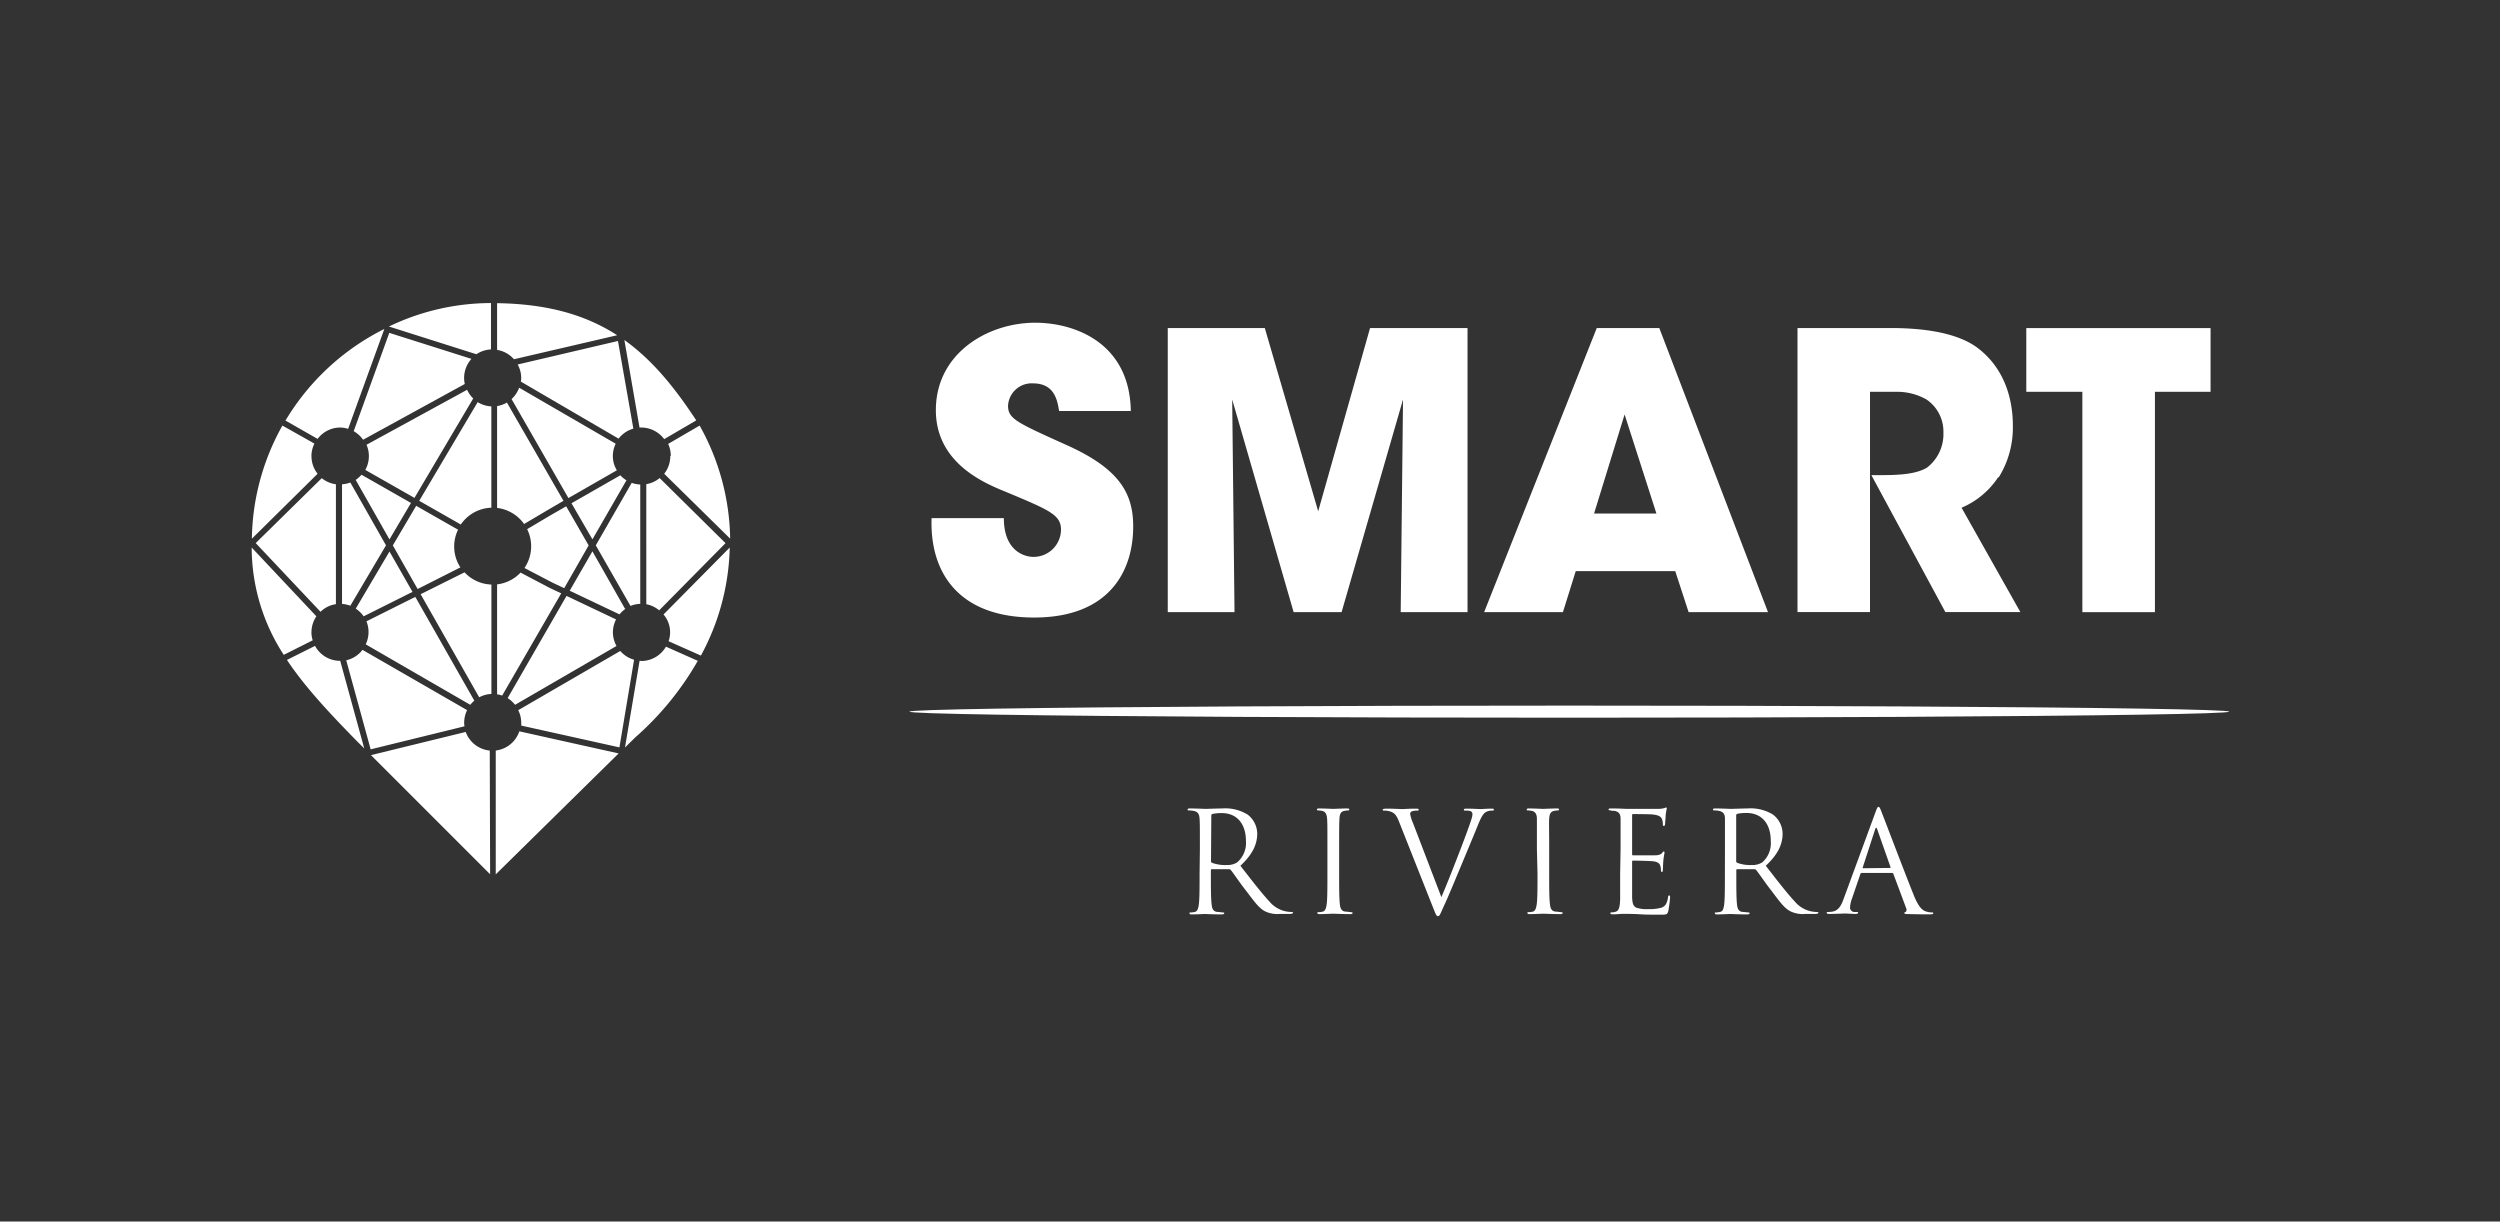
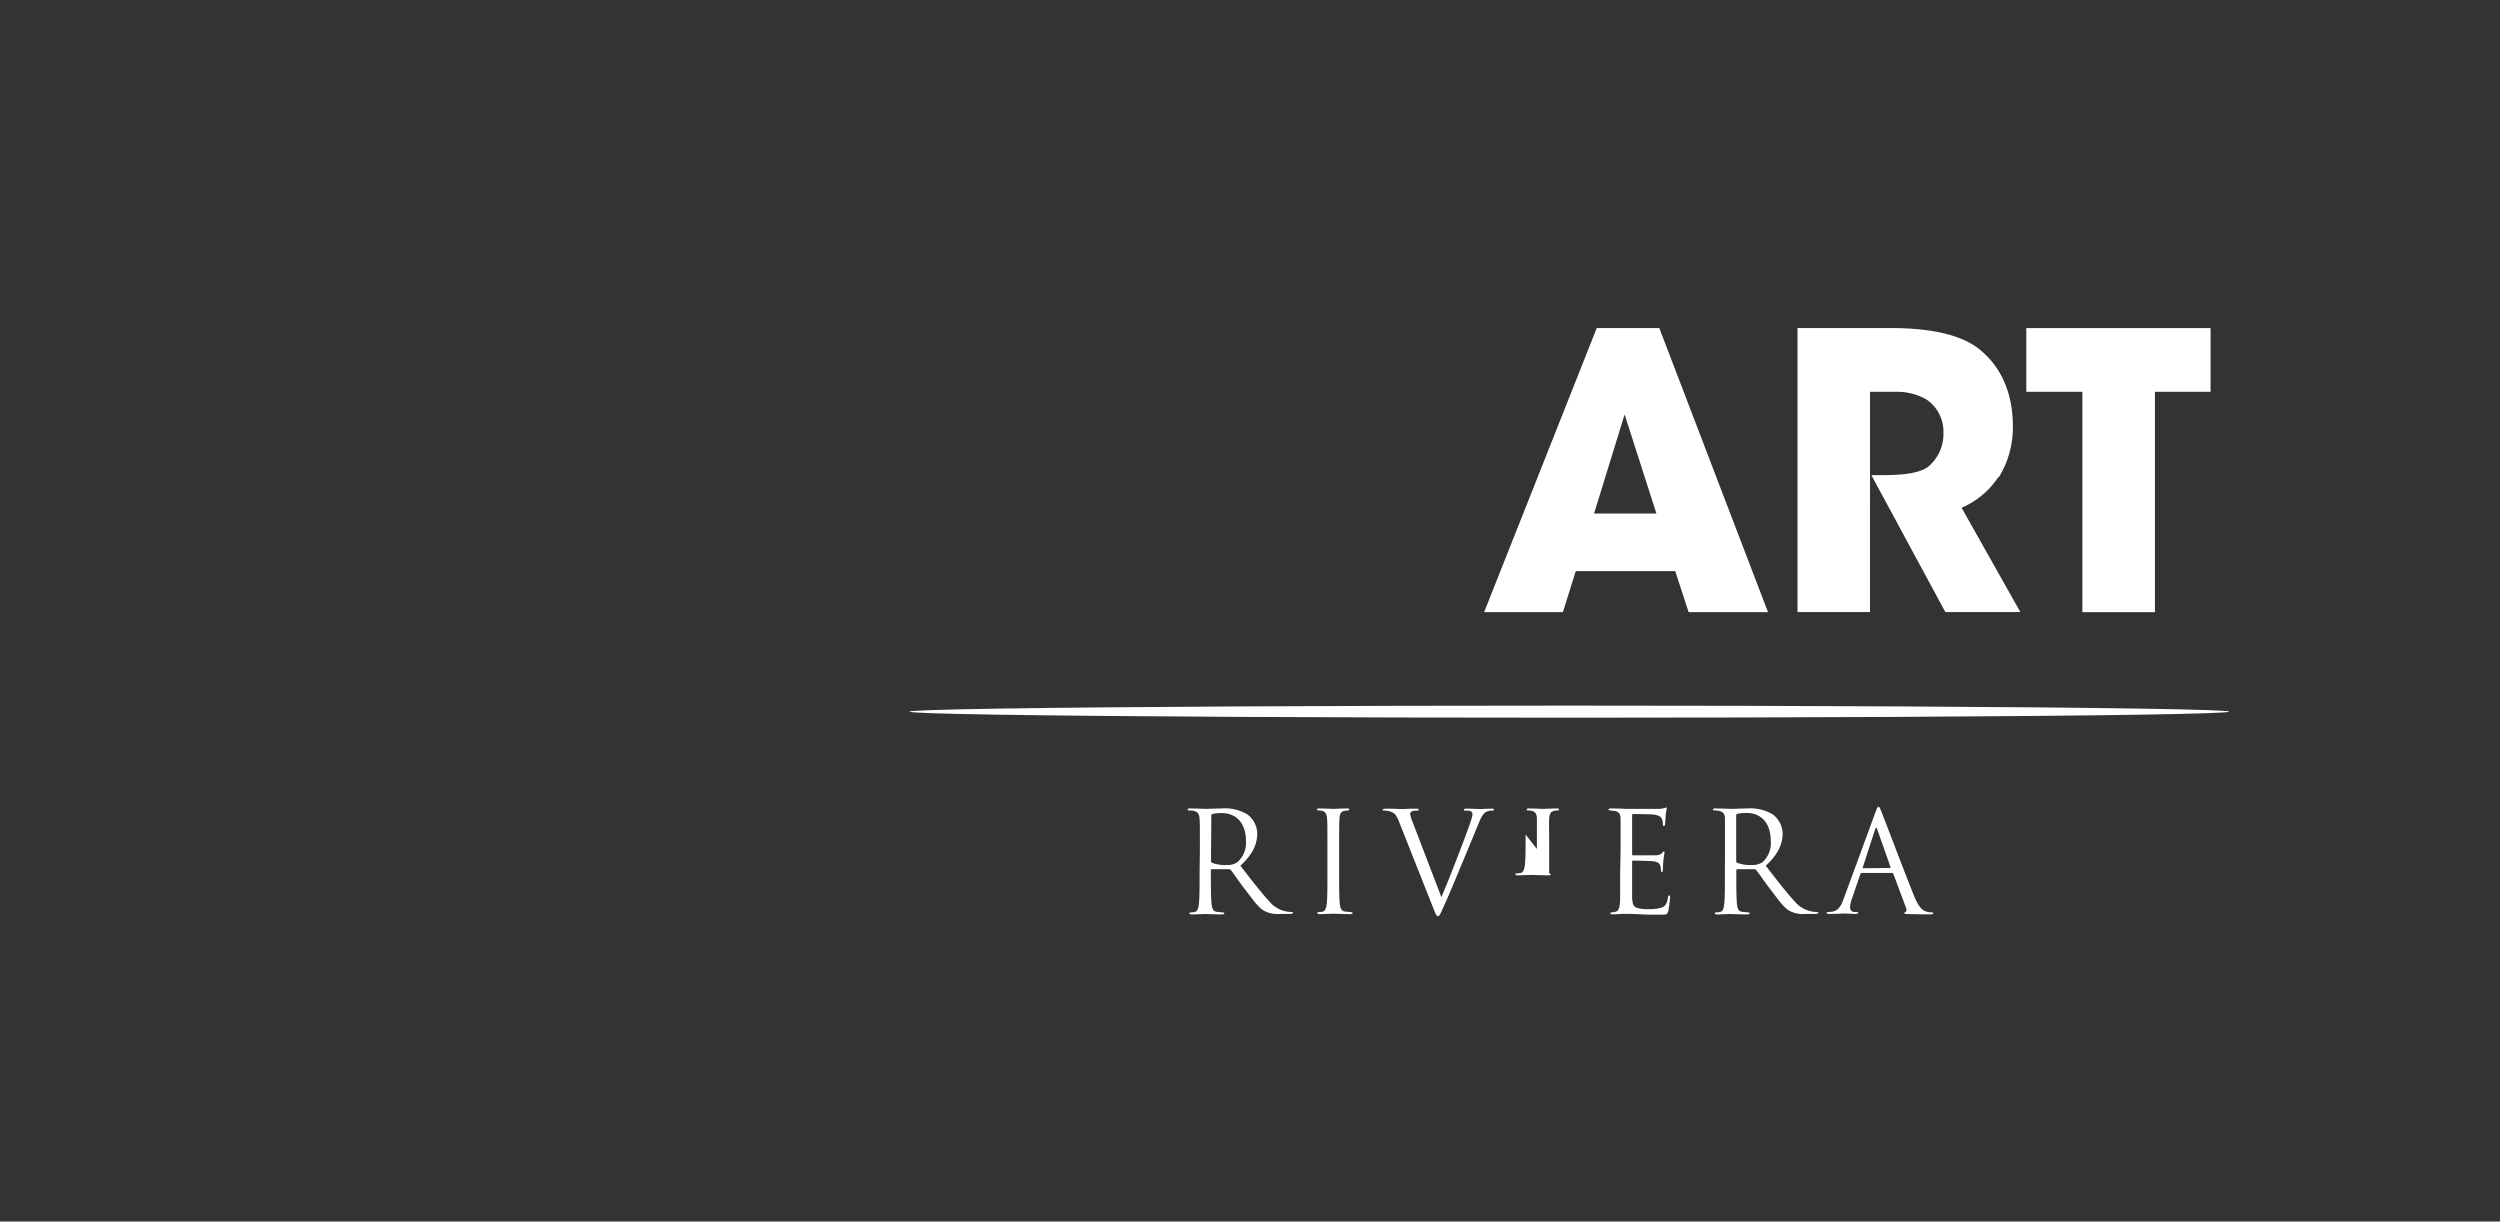
<svg xmlns="http://www.w3.org/2000/svg" id="Capa_1" data-name="Capa 1" viewBox="0 0 409.33 200">
  <rect x="0" y="0" width="409.33" height="200" fill="#333333" stroke="none" />
  <defs>
    <style>.cls-1{fill:#fff;}</style>
  </defs>
-   <path class="cls-1" d="M91.89,97.15,90,96.26l-4.77-2.51a6.25,6.25,0,0,1-3.84,1.93v18a4.81,4.81,0,0,1,.83.21ZM85.82,85.79l3.7-2.19L92.26,82,83,65.91a4.65,4.65,0,0,1-1.61.58V83.16a6.37,6.37,0,0,1,4.42,2.63m15.24-30.9c-5.1-3.3-11.32-5.13-19.66-5.25v7.65a4.62,4.62,0,0,1,2.76,1.53Zm3.78,44V79.33a4.7,4.7,0,0,1-1.4-.27L97.55,89.29l5.68,9.92a4.59,4.59,0,0,1,1.61-.34m-19.5-37a4.2,4.2,0,0,1-.06.61l16,9.34a4.7,4.7,0,0,1,2.42-1.64l-2.52-14.35L84.76,59.68a4.61,4.61,0,0,1,.58,2.21M56,79.31l0,.09V98.88a4.79,4.79,0,0,1,1.36.3l5.84-9.89L57.36,79a4.45,4.45,0,0,1-1.32.29m12.1,3.53L64.32,89.3l4.06,7.14,7-3.54A6.27,6.27,0,0,1,75,86.73ZM55.67,70a4.47,4.47,0,0,1,1.33.22l5.93-16.36a39.31,39.31,0,0,0-16.19,15l5.26,3A4.65,4.65,0,0,1,55.67,70m28.66,45.4,16.61-9.63a4.74,4.74,0,0,1-.59-2.25,4.66,4.66,0,0,1,.52-2.1l-8.11-3.85L83.12,114.3a4.89,4.89,0,0,1,1.21,1.1m18-15.73L97,90.27l-3.72,6.45,8.15,3.87a5,5,0,0,1,1-.92m7.32-25a4.63,4.63,0,0,1-1,2.9l10.8,10.62a38.94,38.94,0,0,0-5-18.51l-5.15,3a4.67,4.67,0,0,1,.43,1.94M90.45,95.39l1.93.91,4-7-3.68-6.4L90,84.45l-3.69,2.19A6.31,6.31,0,0,1,85.87,93Zm15.37-16.12V98.93a4.69,4.69,0,0,1,2.11,1l10.86-11L108,78.27a4.48,4.48,0,0,1-2.16,1M85,63.48a4.72,4.72,0,0,1-1.24,1.86l9.31,16.21L101,77a4.49,4.49,0,0,1-.66-2.35,4.64,4.64,0,0,1,.47-2ZM67.29,82.35l-8.1-4.62a5.41,5.41,0,0,1-.95.85l5.53,9.74Zm35.28-3.71a4.54,4.54,0,0,1-1-.82l-8,4.58L97,88.31ZM105,70a4.7,4.7,0,0,1,3.75,1.9L114,68.83c-3.59-5.48-7.25-9.93-11.77-13.16L104.71,70c.11,0,.2,0,.31,0M68.64,82l6.81,3.88a6.29,6.29,0,0,1,5-2.75V66.54a4.62,4.62,0,0,1-2.24-.7ZM78,58a4.69,4.69,0,0,1,2.39-.79V49.62a38.65,38.65,0,0,0-16.71,3.84ZM68.87,97.29l9.59,16.88a4.63,4.63,0,0,1,2-.55V95.71a6.27,6.27,0,0,1-4.4-2Zm12.3,25.6,0,20.27,20.12-19.8-16.26-3.62a4.65,4.65,0,0,1-3.91,3.15M105,108.2l-.28,0-2.39,14.19,1.7-1.67a49,49,0,0,0,10.22-12.52l-5.21-2.32a4.7,4.7,0,0,1-4,2.35m3.6-7.62a4.46,4.46,0,0,1,.83,4.38l5.29,2.35a38.74,38.74,0,0,0,4.72-17.69ZM76.27,119.84l-15.53,3.8,19.51,19.51-.06-20.26a4.66,4.66,0,0,1-3.92-3m25.23-13.27-16.65,9.66a4.51,4.51,0,0,1,.49,2,4.36,4.36,0,0,1,0,.52l16.08,3.57,2.4-14.35a4.67,4.67,0,0,1-2.27-1.44m-49.07-6.41A4.54,4.54,0,0,1,55,98.92V79.29a4.61,4.61,0,0,1-2.32-1L41.87,88.92Zm24-36.35-16.47,9a4.63,4.63,0,0,1-.2,4.12l8.05,4.58,9.62-16.28a4.57,4.57,0,0,1-1-1.42M57.91,70.6A4.66,4.66,0,0,1,59.45,72L76.1,62.87a4.46,4.46,0,0,1-.11-1,4.65,4.65,0,0,1,1.2-3.11L63.74,54.5Zm1.63,30.31,8-4-3.77-6.61-5.52,9.35a4.87,4.87,0,0,1,1.31,1.29M77,115.4a4.72,4.72,0,0,1,.66-.68L68,97.73l-8,4a4.67,4.67,0,0,1-.12,3.77Zm-1,2.87a4.74,4.74,0,0,1,.48-2l-17.13-9.87a4.58,4.58,0,0,1-2.66,1.71l4,14.58,15.36-3.77a6.2,6.2,0,0,1-.06-.62M55.67,108.2a4.65,4.65,0,0,1-4.09-2.45l-4.6,2.3c2.88,4.32,6.77,8.52,11.52,13.36l1.14,1.13L55.7,108.19h0M51,103.52a4.65,4.65,0,0,1,.8-2.61L41.21,89.65a32.28,32.28,0,0,0,5.25,17.57l4.74-2.38a4.4,4.4,0,0,1-.21-1.32m0-28.84a4.69,4.69,0,0,1,.49-2.05l-5.24-2.95a38.91,38.91,0,0,0-5,18.52L52,77.57a4.62,4.62,0,0,1-1-2.89" />
  <path class="cls-1" d="M196.46,139c0-3.57,0-4.21-.05-4.94s-.23-1.14-1-1.3a4.92,4.92,0,0,0-.78-.07c-.09,0-.18,0-.18-.14s.11-.18.36-.18c1,0,2.47.07,2.58.07.26,0,2-.07,2.7-.07a7,7,0,0,1,4.18,1,4,4,0,0,1,1.58,3.1c0,1.7-.71,3.39-2.76,5.28,1.87,2.4,3.43,4.43,4.75,5.85a4.75,4.75,0,0,0,3.68,1.72c.11,0,.2.07.2.13s-.13.19-.55.19h-1.62a4.61,4.61,0,0,1-2.44-.44c-1-.52-1.78-1.64-3.09-3.36-1-1.26-2-2.78-2.49-3.38a.37.37,0,0,0-.3-.14l-2.81,0c-.11,0-.16.06-.16.18v.55c0,2.19,0,4,.12,5,.07.66.2,1.16.89,1.26.32,0,.82.09,1,.09s.18.07.18.13-.11.19-.36.19c-1.26,0-2.7-.07-2.81-.07s-1.47.07-2.15.07c-.25,0-.37-.05-.37-.19s.05-.13.19-.13a4,4,0,0,0,.68-.09c.45-.1.57-.6.66-1.26.12-1,.12-2.77.12-5Zm1.82,2a.31.31,0,0,0,.16.27,6.31,6.31,0,0,0,2.41.36,2.92,2.92,0,0,0,1.71-.43A4.17,4.17,0,0,0,204,137.7c0-2.85-1.51-4.57-3.95-4.57a6.73,6.73,0,0,0-1.53.14.27.27,0,0,0-.19.28Z" />
  <path class="cls-1" d="M217.34,139c0-3.57,0-4.21-.05-4.94s-.27-1.16-.77-1.28a3.51,3.51,0,0,0-.71-.09c-.09,0-.18,0-.18-.14s.11-.18.36-.18c.75,0,2.2.07,2.31.07s1.56-.07,2.24-.07c.25,0,.37,0,.37.18s-.1.14-.19.14a4.27,4.27,0,0,0-.57.07c-.62.11-.8.51-.84,1.3s-.05,1.37-.05,4.94v4c0,2.19,0,4,.11,5,.07.66.21,1.16.89,1.26.33,0,.8.09.94.09s.28.07.28.13-.09.19-.35.19c-1.25,0-2.72-.07-2.83-.07s-1.56.07-2.24.07c-.25,0-.36-.05-.36-.19s0-.13.25-.13a2.29,2.29,0,0,0,.59-.08c.46-.08.6-.61.69-1.27.11-1,.11-2.77.11-5Z" />
  <path class="cls-1" d="M229.08,134.57c-.5-1.27-.84-1.53-1.64-1.76a3.59,3.59,0,0,0-.87-.09c-.13,0-.18-.07-.18-.16s.23-.16.59-.16c1.1,0,2.33.07,2.61.07s1.21-.07,2.08-.07c.41,0,.61,0,.61.16s-.06.16-.22.16a2.65,2.65,0,0,0-.87.12.44.44,0,0,0-.3.46,6.74,6.74,0,0,0,.46,1.45L236,146.89c1.32-3.06,4.39-11,4.89-12.68a3.45,3.45,0,0,0,.2-.87.57.57,0,0,0-.3-.53,2.87,2.87,0,0,0-.86-.09c-.14,0-.25,0-.25-.14s.13-.18.5-.18c.91,0,2,.07,2.24.07s1.12-.07,1.78-.07c.25,0,.39,0,.39.16s-.09.16-.27.16a2,2,0,0,0-1.1.28c-.3.2-.64.59-1.26,2.15-.25.63-1.39,3.38-2.56,6.18-1.39,3.34-2.42,5.81-2.95,6.93-.63,1.37-.72,1.74-1,1.74s-.38-.32-.82-1.42Z" />
-   <path class="cls-1" d="M251.64,139c0-3.57,0-4.21,0-4.94s-.27-1.16-.78-1.28a3.43,3.43,0,0,0-.7-.09c-.1,0-.19,0-.19-.14s.12-.18.37-.18c.75,0,2.19.07,2.31.07s1.55-.07,2.24-.07c.25,0,.36,0,.36.18s-.09.14-.18.14a4.09,4.09,0,0,0-.57.07c-.62.11-.8.51-.85,1.3s0,1.37,0,4.94v4c0,2.19,0,4,.12,5,.07.66.21,1.16.89,1.26.32,0,.8.09.94.09s.27.07.27.13-.09.19-.34.19c-1.26,0-2.72-.07-2.83-.07s-1.56.07-2.24.07c-.25,0-.37-.05-.37-.19s0-.13.25-.13a2.42,2.42,0,0,0,.6-.08c.45-.08.59-.61.68-1.27.12-1,.12-2.77.12-5Z" />
+   <path class="cls-1" d="M251.64,139c0-3.57,0-4.21,0-4.94s-.27-1.16-.78-1.28a3.43,3.43,0,0,0-.7-.09c-.1,0-.19,0-.19-.14s.12-.18.37-.18c.75,0,2.19.07,2.31.07s1.55-.07,2.24-.07c.25,0,.36,0,.36.18s-.09.14-.18.14a4.09,4.09,0,0,0-.57.07c-.62.11-.8.51-.85,1.3s0,1.37,0,4.94v4s.27.07.27.13-.09.19-.34.19c-1.26,0-2.72-.07-2.83-.07s-1.56.07-2.24.07c-.25,0-.37-.05-.37-.19s0-.13.25-.13a2.42,2.42,0,0,0,.6-.08c.45-.08.59-.61.68-1.27.12-1,.12-2.77.12-5Z" />
  <path class="cls-1" d="M265.34,139c0-3.57,0-4.21,0-4.94s-.23-1.14-1-1.3c-.16,0-.46,0-.67-.07s-.29,0-.29-.14.11-.18.36-.18c.53,0,1.15,0,2.59.07.16,0,4.7,0,5.23,0a4,4,0,0,0,1-.14.53.53,0,0,1,.25-.09c.07,0,.09.09.09.2a9,9,0,0,0-.18,1.08c0,.34-.05.78-.09,1.37,0,.22-.1.39-.19.39s-.18-.11-.18-.3a2.2,2.2,0,0,0-.11-.75c-.17-.53-.64-.76-1.65-.85-.39-.05-2.88-.06-3.13-.06-.09,0-.14.06-.14.22v6.3c0,.17,0,.23.14.23.3,0,3.11,0,3.63,0s.92-.11,1.15-.39.18-.23.27-.23.11.05.11.19-.11.52-.18,1.27-.06,1.24-.09,1.56-.07.34-.16.34-.16-.18-.16-.37a2,2,0,0,0-.09-.63c-.09-.35-.37-.67-1.19-.76-.62-.07-2.88-.11-3.26-.11a.15.15,0,0,0-.17.16v2c0,.78,0,3.43,0,3.9.05.94.18,1.45.76,1.67a5.47,5.47,0,0,0,1.89.21,7.32,7.32,0,0,0,2.06-.21c.73-.22,1-.7,1.17-1.69,0-.25.09-.34.2-.34s.14.18.14.34a20.69,20.69,0,0,1-.3,2.22c-.16.59-.34.59-1.23.59-1.69,0-2.45,0-3.34-.06s-2-.07-2.85-.07c-.55,0-1.1.09-1.69.07-.26,0-.37-.05-.37-.19s.11-.11.25-.13a1.91,1.91,0,0,0,.53-.08c.48-.11.78-.42.82-2.14,0-.89,0-2.06,0-4.09Z" />
  <path class="cls-1" d="M282.43,139c0-3.57,0-4.21,0-4.94s-.23-1.14-1-1.3a4.81,4.81,0,0,0-.78-.07c-.09,0-.18,0-.18-.14s.11-.18.36-.18c1,0,2.47.07,2.59.07s2-.07,2.69-.07a7,7,0,0,1,4.18,1,4,4,0,0,1,1.58,3.1c0,1.7-.71,3.39-2.76,5.28,1.87,2.4,3.42,4.43,4.75,5.85a4.75,4.75,0,0,0,3.68,1.72c.11,0,.2.07.2.13s-.13.19-.54.19h-1.63a4.61,4.61,0,0,1-2.44-.44c-1-.52-1.79-1.64-3.09-3.36-1-1.26-2-2.78-2.49-3.38a.37.37,0,0,0-.3-.14l-2.8,0c-.12,0-.16.06-.16.18v.55c0,2.19,0,4,.11,5,.07.66.2,1.16.89,1.26.32,0,.82.09,1,.09s.18.07.18.13-.11.19-.37.19c-1.25,0-2.69-.07-2.81-.07s-1.46.07-2.14.07c-.25,0-.37-.05-.37-.19s0-.13.18-.13a4.08,4.08,0,0,0,.69-.09c.46-.1.57-.6.66-1.26.11-1,.11-2.77.11-5Zm1.84,2a.29.29,0,0,0,.16.27,6.19,6.19,0,0,0,2.39.36,3,3,0,0,0,1.72-.43,4.17,4.17,0,0,0,1.39-3.52c0-2.85-1.51-4.57-3.95-4.57a6.66,6.66,0,0,0-1.53.14.27.27,0,0,0-.18.28Z" />
  <path class="cls-1" d="M304.83,142.93a.24.24,0,0,0-.23.19l-1.37,4a4.7,4.7,0,0,0-.32,1.53.73.73,0,0,0,.82.67h.21c.23,0,.29,0,.29.13s-.2.19-.41.19c-.55,0-1.46-.07-1.71-.07s-1.51.07-2.58.07c-.3,0-.44-.05-.44-.19s.12-.13.32-.13a3.62,3.62,0,0,0,.55-.05c1.05-.14,1.51-1,1.92-2.15L307.07,133c.27-.75.36-.89.5-.89s.23.12.5.83c.34.86,3.93,10.3,5.33,13.77.82,2,1.48,2.4,2,2.54a2.84,2.84,0,0,0,.89.14c.14,0,.25,0,.25.13s-.2.19-.46.19-2,0-3.58-.05c-.43,0-.69,0-.69-.16s.07-.13.16-.16.28-.25.14-.62L310,143.07a.22.22,0,0,0-.21-.14Zm4.61-.82c.12,0,.12-.07.09-.16l-2.17-6.17c-.11-.34-.22-.34-.34,0L305,142c-.05.11,0,.16.07.16Z" />
-   <polygon class="cls-1" points="215.83 83.71 207.09 53.72 191.2 53.72 191.2 100.23 202.13 100.23 201.75 65.41 211.81 100.23 219.66 100.23 229.72 65.41 229.34 100.23 240.28 100.23 240.28 53.72 224.32 53.72 215.83 83.71" />
-   <path class="cls-1" d="M174.66,72.88c-8.35-3.76-9.61-4.33-9.61-6.47a3.87,3.87,0,0,1,4.08-3.64c3.64,0,4,2.95,4.28,4.52h11.74c-.18-11.19-9.23-14.45-15.64-14.45-7.79,0-16.28,5-16.28,14.32,0,8.74,8.11,12,11.38,13.34,7.16,3,9.11,3.77,9.11,6.22a4.49,4.49,0,0,1-4.52,4.46c-1.51,0-4.84-1-4.84-6.35H152.53c-.31,9.11,4.6,16.28,16.79,16.28s16.22-7.48,16.22-14.9c0-5.4-2.2-9.43-10.88-13.33" />
  <path class="cls-1" d="M261.44,53.71,243,100.23h12.9L258,93.51h16.29l2.19,6.72h13L271.68,53.71ZM261,84.08l5-16.22,5.21,16.22Z" />
  <polygon class="cls-1" points="331.77 64.15 340.95 64.15 340.95 100.23 352.83 100.23 352.83 64.15 361.94 64.15 361.94 53.72 331.77 53.72 331.77 64.15" />
  <path class="cls-1" d="M327.25,78.17a15.46,15.46,0,0,0,2.32-8.42c0-5.1-1.76-9.69-5.66-12.7-2.58-2-7.1-3.34-14.4-3.34h-15.2v46.51h11.87V64.15h4.41a9.73,9.73,0,0,1,4.84,1.26,6.34,6.34,0,0,1,2.77,5.4,6.94,6.94,0,0,1-2.64,5.72c-1.57,1-4.16,1.26-7.16,1.26h-2l12.12,22.43h12.28l-9.63-17.09a13.44,13.44,0,0,0,6-5" />
  <ellipse class="cls-1" cx="256.95" cy="116.52" rx="108.04" ry="0.99" />
</svg>